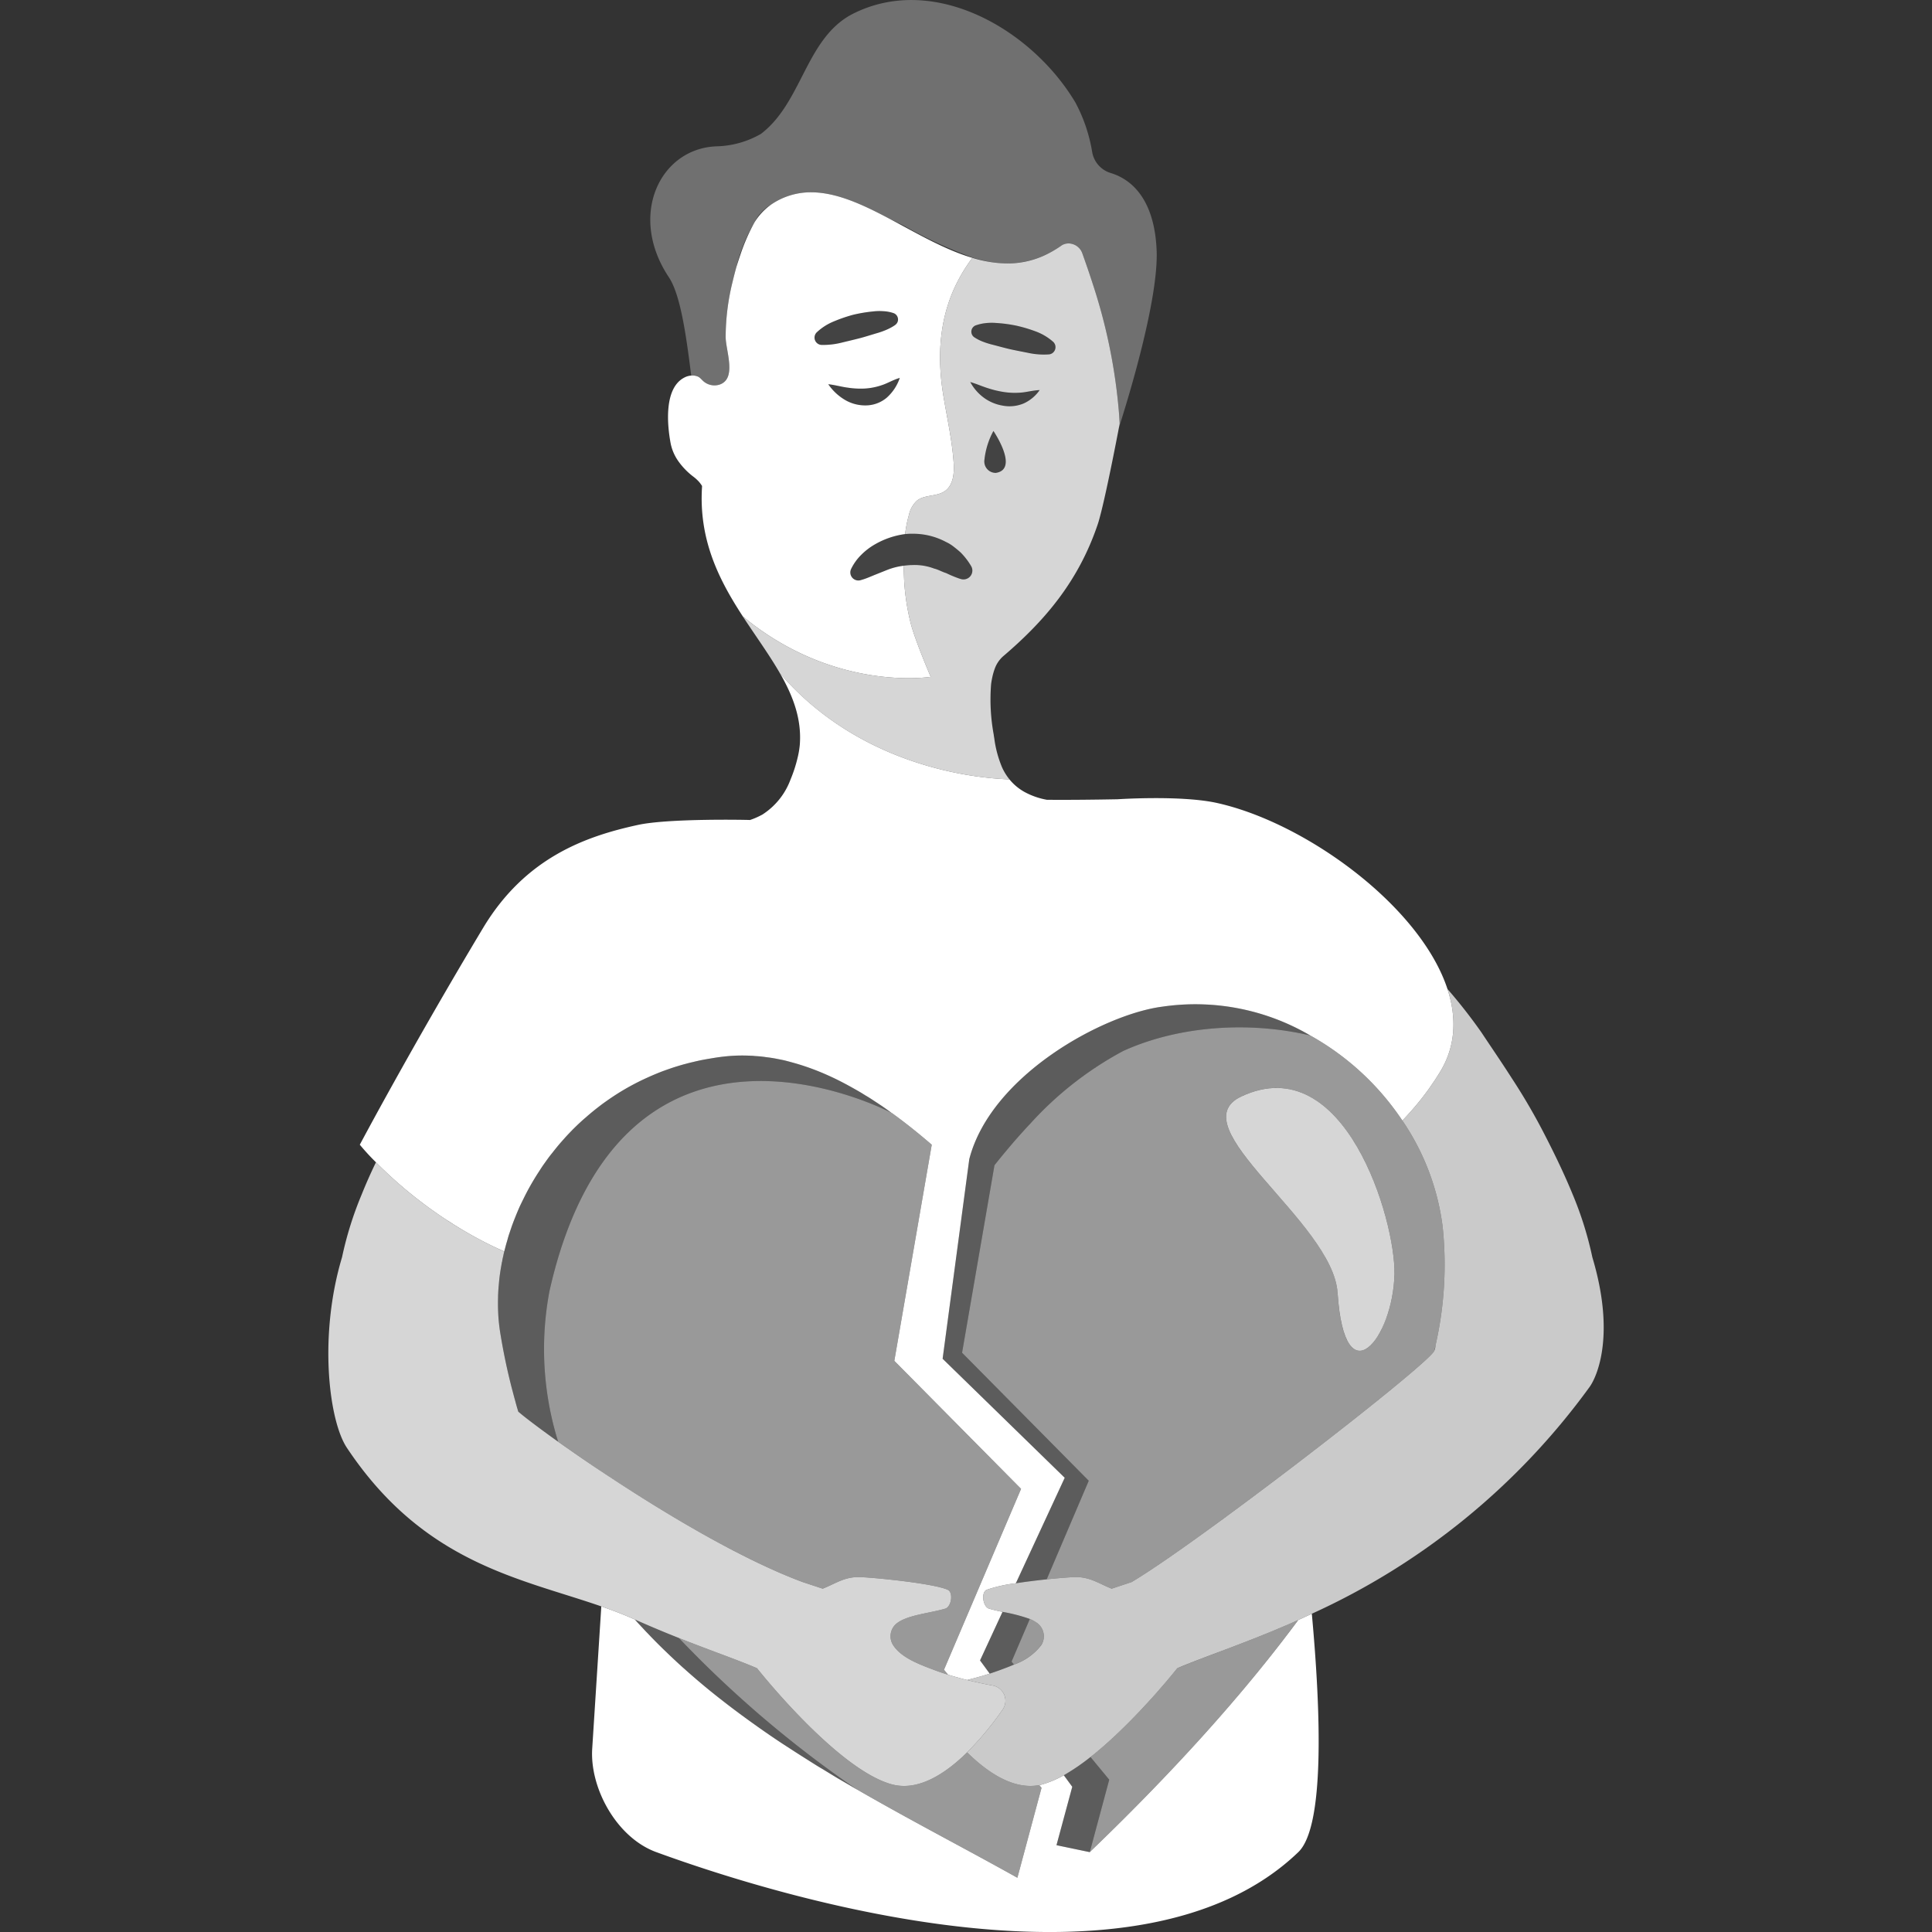
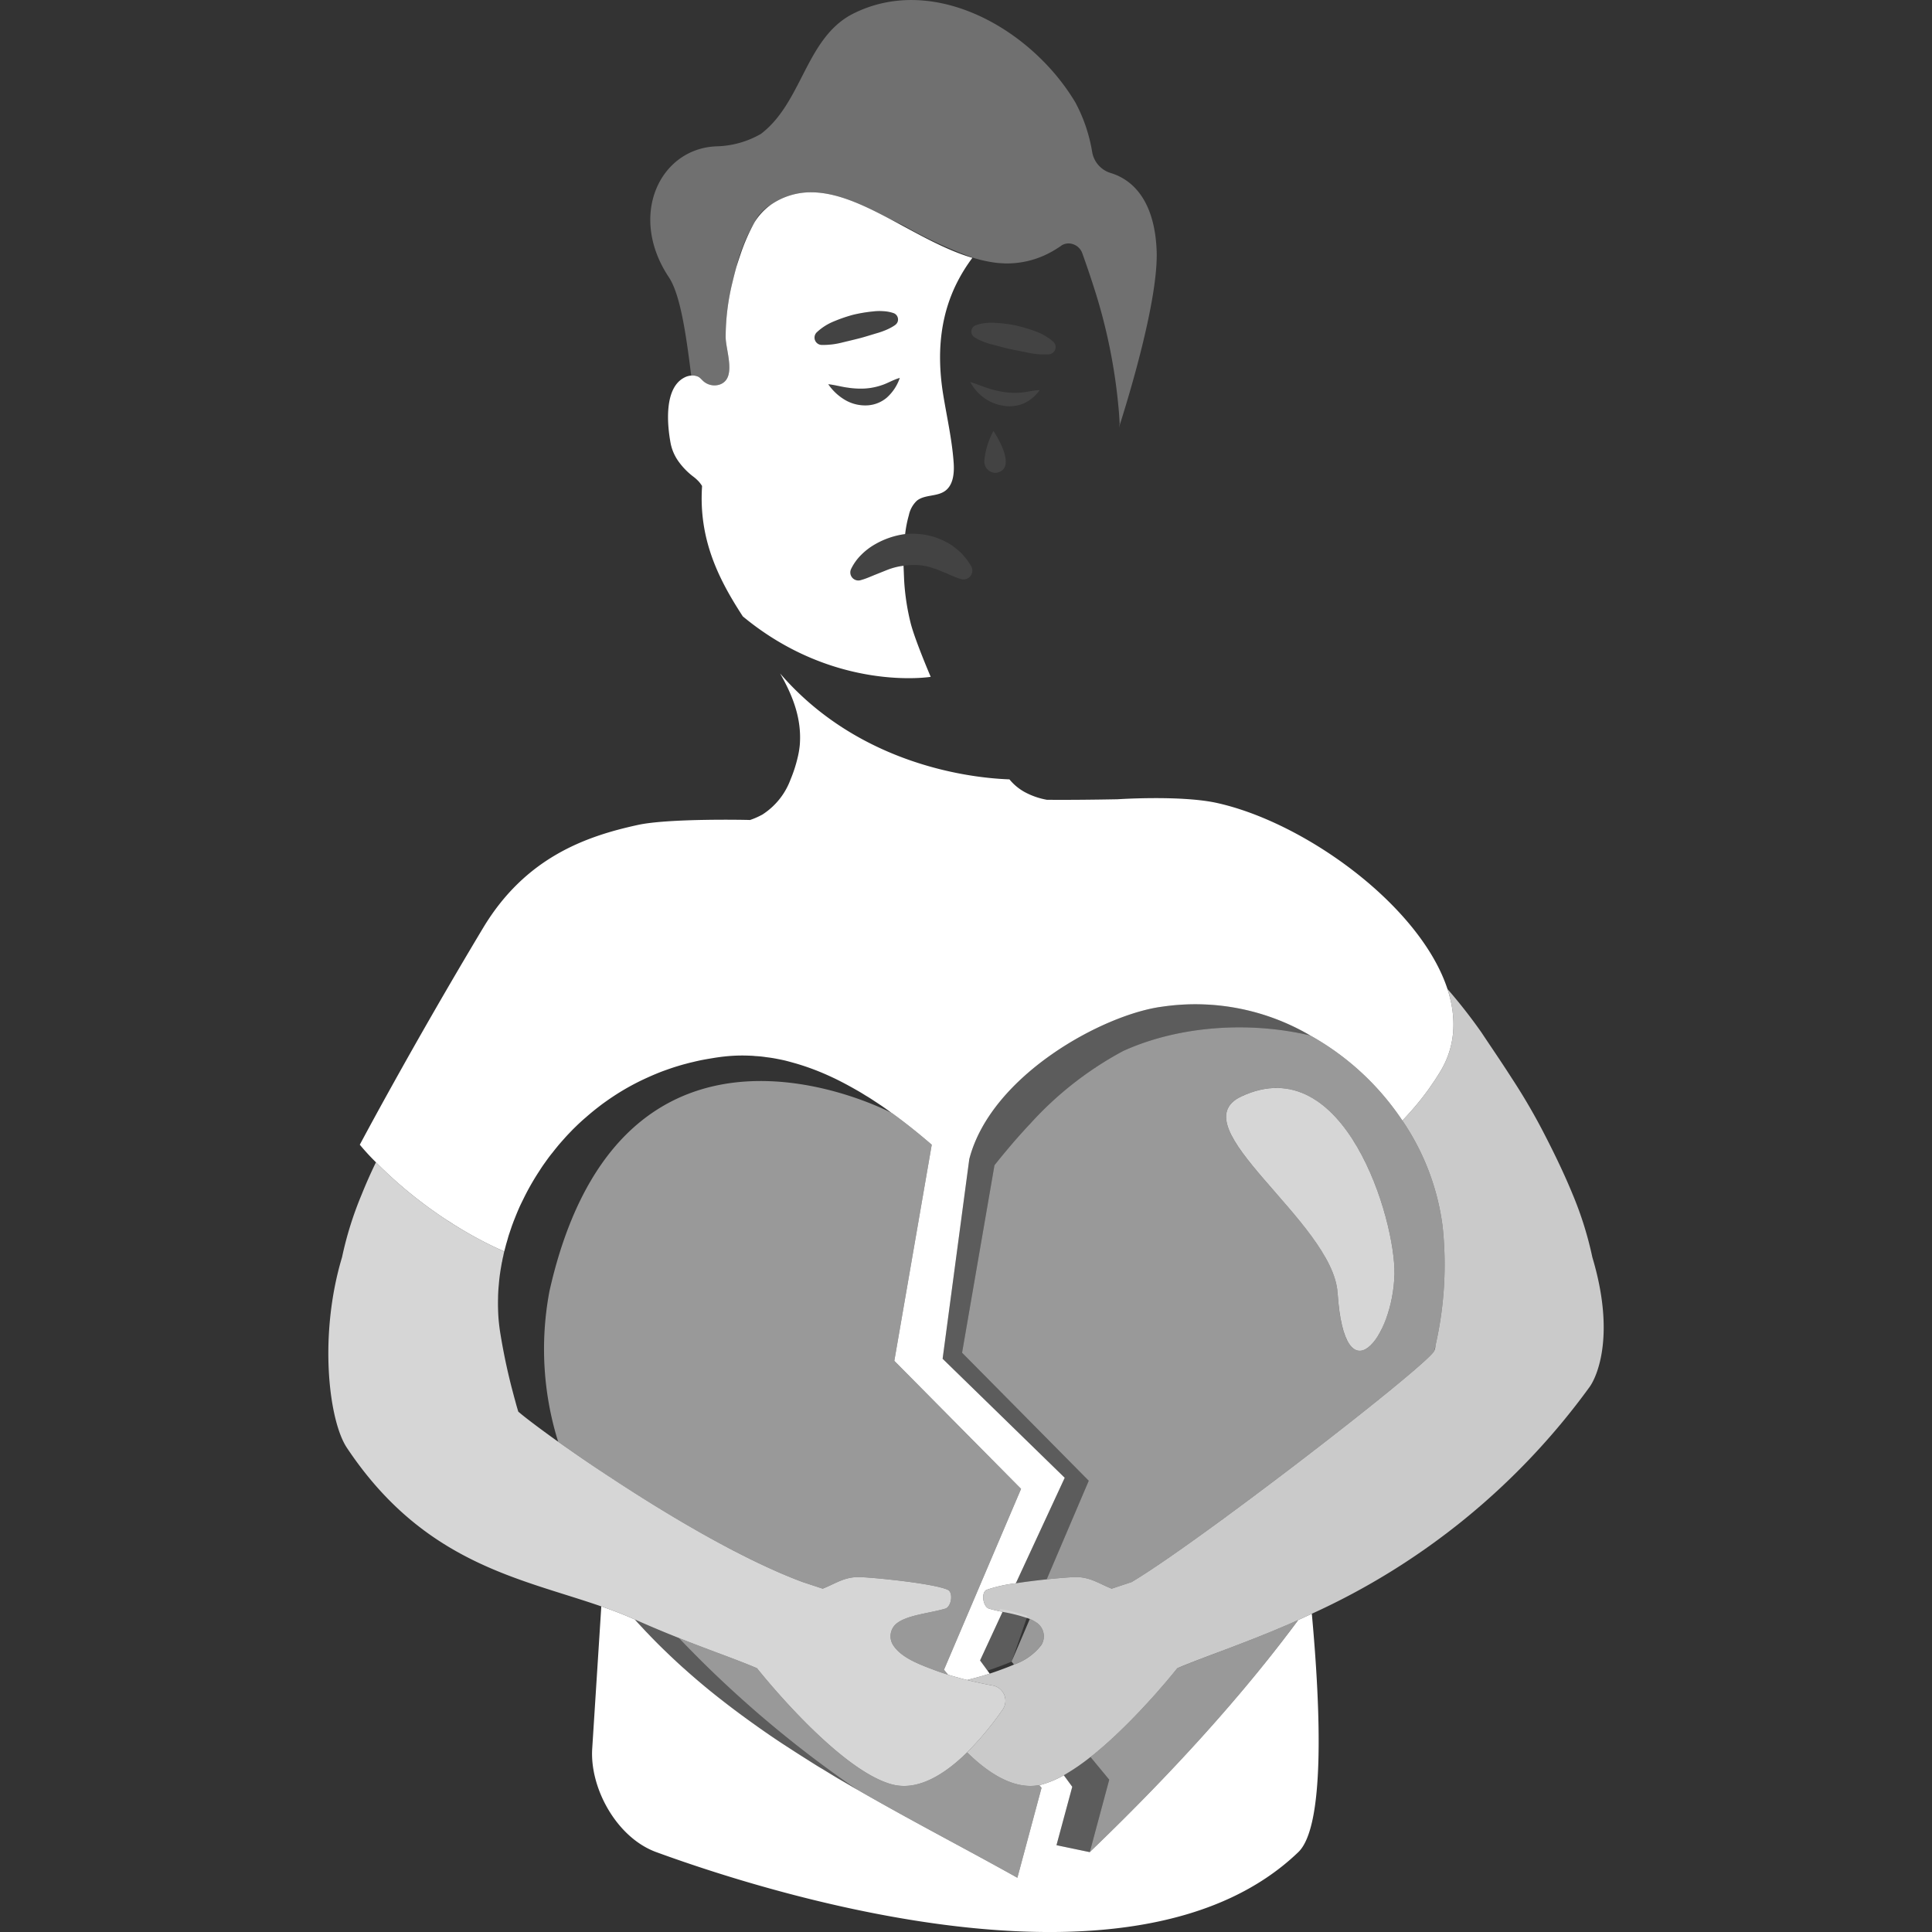
<svg xmlns="http://www.w3.org/2000/svg" viewBox="0 0 300 300">
  <rect x="0" y="0" width="300" height="300" fill="#333333" stroke="none" />
  <g fill="#fff">
    <path d="m 201.6 287.6 c -24.67 23.69 -79.15 7.51 -99.71 -.01 -6.12 -2.24 -10.33 -9.91 -9.93 -16.08 l 1.41 -22.07 c 1.79 .62 3.52 1.28 5.19 2.03 a 2.09 2.09 0 0 1 -.14 -.17 c .05 .06 .11 .12 .17 .18 .28 .33 .58 .66 .89 .98 a .89 .89 0 0 0 .17 .18 c .3 .33 .6 .66 .91 .97 1.14 1.21 2.31 2.36 3.51 3.5 .59 .56 1.19 1.12 1.8 1.67 .14 .13 .28 .25 .42 .37 .59 .54 1.21 1.07 1.81 1.59 .06 .05 .1 .09 .14 .12 .68 .58 1.36 1.15 2.05 1.71 2.14 1.73 4.34 3.4 6.57 4.99 q 2.22 1.6 4.52 3.12 c 1.25 .81 2.49 1.62 3.75 2.41 .43 .27 .86 .55 1.3 .82 .42 .27 .86 .54 1.3 .79 .78 .48 1.57 .96 2.35 1.43 .98 .57 1.96 1.14 2.95 1.72 h .01 c 8.38 4.84 16.9 9.23 24.94 13.73 l 3.75 -13.97 -.35 -.42 c .18 -.03 .36 -.08 .54 -.13 a 15.49 15.49 0 0 0 3.27 -1.4 l 1.31 1.79 -2.45 9.07 5.17 1.08 v -.01 c 10.8 -10.38 22.53 -22.74 32.38 -36.04 .69 -.31 1.39 -.63 2.1 -.97 1.43 15.56 1.99 33.1 -2.1 37.02 z" />
    <path d="m 201.6 251.55 c -9.85 13.3 -21.58 25.66 -32.38 36.04 l 3.02 -11.24 -2.91 -3.52 c 6.88 -5.42 13.48 -13.79 13.48 -13.79 4.36 -1.87 10.99 -4 18.79 -7.49 z" opacity=".5" />
    <path d="m 161.73 277.61 l -3.75 13.97 c -8.04 -4.5 -16.56 -8.89 -24.94 -13.73 h -.01 a 173.02 173.02 0 0 1 -27.61 -23.5 c 4.9 1.94 9.08 3.38 12.13 4.69 0 0 12.36 15.67 20.89 18.02 4.08 1.13 8.29 -1.57 11.73 -4.95 h .01 c 3.3 3.23 7.29 5.83 11.2 5.08 z" opacity=".5" />
    <path d="m 172.24 276.35 l -3.02 11.24 v .01 l -5.17 -1.08 2.45 -9.07 -1.31 -1.79 a 33.66 33.66 0 0 0 4.14 -2.83 z" opacity=".2" />
    <path d="m 133.03 277.85 c -.99 -.58 -1.97 -1.15 -2.95 -1.72 -.78 -.47 -1.57 -.95 -2.35 -1.43 -.44 -.25 -.88 -.52 -1.3 -.79 -.44 -.27 -.87 -.55 -1.3 -.82 -1.26 -.79 -2.5 -1.6 -3.75 -2.41 q -2.3 -1.52 -4.52 -3.12 c -2.23 -1.59 -4.43 -3.26 -6.57 -4.99 -.69 -.56 -1.37 -1.13 -2.05 -1.71 -.04 -.03 -.08 -.07 -.14 -.12 -.6 -.52 -1.22 -1.05 -1.81 -1.59 -.14 -.12 -.28 -.24 -.42 -.37 -.61 -.55 -1.21 -1.11 -1.8 -1.67 -1.2 -1.14 -2.37 -2.29 -3.51 -3.5 -.31 -.31 -.61 -.64 -.91 -.97 a .89 .89 0 0 1 -.17 -.18 c -.31 -.32 -.61 -.65 -.89 -.98 2.4 1.07 4.68 2.02 6.83 2.87 a 173.02 173.02 0 0 0 27.61 23.5 z" opacity=".2" />
    <path d="m 150.99 40.04 c -4.35 -1.29 -8.65 -3.83 -12.85 -6.06 s -8.27 -4.12 -12.2 -4.12 a 10.87 10.87 0 0 0 -6.22 1.92 9.47 9.47 0 0 0 -2.57 2.76 30.39 30.39 0 0 0 -2.17 4.97 c -.22 .65 -.44 1.32 -.65 2 -.21 .76 -.4 1.5 -.56 2.18 a 36.03 36.03 0 0 0 -1.09 8.65 c .02 2.16 1.78 6.5 -.98 7.39 a 2.61 2.61 0 0 1 -2.46 -.52 c -.23 -.2 -.42 -.44 -.67 -.62 a 1.18 1.18 0 0 0 -.19 -.11 2.44 2.44 0 0 0 -.46 -.14 2.32 2.32 0 0 0 -.59 -.02 2.59 2.59 0 0 0 -1.05 .3 c -3.2 1.62 -2.69 7.34 -2.14 10.24 a 7.24 7.24 0 0 0 1.19 2.75 10.93 10.93 0 0 0 2.42 2.47 6.39 6.39 0 0 1 .75 .69 4.69 4.69 0 0 1 .52 .7 .66 .66 0 0 0 -.01 .14 c -.51 8.02 2.49 14.11 5.97 19.54 .12 .19 .24 .37 .36 .56 14.28 11.83 29.18 9.39 29.18 9.39 s -2.29 -5.33 -3.06 -8.13 a 35.79 35.79 0 0 1 -1.07 -6.95 l -.09 -2.17 a 10.4 10.4 0 0 0 -2.47 .62 l -1.9 .76 c -.65 .26 -1.35 .58 -2.03 .78 l -.27 .08 a 1.25 1.25 0 0 1 -1.48 -1.72 7.9 7.9 0 0 1 1.6 -2.23 9.93 9.93 0 0 1 2.16 -1.64 12.69 12.69 0 0 1 4.64 -1.57 18.22 18.22 0 0 1 .58 -2.94 4.29 4.29 0 0 1 1.24 -2.24 c 1.21 -.97 3.07 -.61 4.34 -1.49 1.3 -.9 1.48 -2.73 1.38 -4.31 -.24 -3.61 -1.06 -7.15 -1.64 -10.73 -1.22 -7.58 .05 -13.12 2.11 -17.25 a 25.84 25.84 0 0 1 2.43 -3.93 z m -23.43 13.52 a 1.14 1.14 0 0 1 -1.08 -1.18 1.16 1.16 0 0 1 .33 -.76 8.61 8.61 0 0 1 2.69 -1.72 23.64 23.64 0 0 1 2.97 -1.02 22.91 22.91 0 0 1 3.09 -.52 8.33 8.33 0 0 1 1.58 -.04 5.78 5.78 0 0 1 1.61 .3 1.05 1.05 0 0 1 .64 1.33 1.01 1.01 0 0 1 -.38 .5 l -.01 .02 a 7.81 7.81 0 0 1 -1.38 .75 12.32 12.32 0 0 1 -1.4 .5 c -.94 .27 -1.86 .58 -2.8 .82 s -1.89 .46 -2.83 .69 a 11.73 11.73 0 0 1 -3.01 .33 z m 10.11 8.21 a 5.08 5.08 0 0 1 -3.24 1.18 6.17 6.17 0 0 1 -3.25 -.87 8.21 8.21 0 0 1 -2.57 -2.42 c 1.09 .12 2.06 .41 3.01 .53 a 13.05 13.05 0 0 0 2.7 .14 9.85 9.85 0 0 0 2.57 -.51 c .85 -.26 1.74 -.82 2.83 -1.14 a 7.18 7.18 0 0 1 -2.05 3.09 z" />
-     <path d="m 173.72 63.7 a 86.29 86.29 0 0 0 -3.95 -19.35 c -.67 -2.1 -1.28 -3.81 -1.71 -5.02 a 2.29 2.29 0 0 0 -1.61 -1.46 2.03 2.03 0 0 0 -1.68 .29 v .01 c -.49 .34 -.98 .64 -1.47 .92 h -.01 a 13.78 13.78 0 0 1 -7.35 1.81 .17 .17 0 0 1 -.07 -.01 c -.39 -.01 -.78 -.04 -1.17 -.08 a 20.23 20.23 0 0 1 -3.71 -.77 25.84 25.84 0 0 0 -2.43 3.93 c -2.06 4.13 -3.33 9.67 -2.11 17.25 .58 3.58 1.4 7.12 1.64 10.73 .1 1.58 -.08 3.41 -1.38 4.31 -1.27 .88 -3.13 .52 -4.34 1.49 a 4.29 4.29 0 0 0 -1.24 2.24 18.22 18.22 0 0 0 -.58 2.94 c .25 -.02 .5 -.04 .76 -.05 h .57 a 10.87 10.87 0 0 1 5.02 1.28 6.04 6.04 0 0 1 1.2 .74 q .54 .42 1.05 .87 a 10.75 10.75 0 0 1 1.64 2.12 1.37 1.37 0 0 1 -.46 1.88 1.38 1.38 0 0 1 -1.1 .15 l -.27 -.08 a 18.72 18.72 0 0 1 -2.04 -.85 c -.67 -.2 -1.24 -.56 -1.86 -.7 a 8.53 8.53 0 0 0 -3.39 -.55 h -.17 c -.39 .02 -.79 .05 -1.2 .11 l .09 2.17 a 35.79 35.79 0 0 0 1.07 6.95 c .77 2.8 3.06 8.13 3.06 8.13 s -14.9 2.44 -29.18 -9.39 c 2.01 3.08 4.12 5.96 5.79 8.87 11.61 13.46 28.01 16.17 35.62 16.44 a 8.56 8.56 0 0 1 -1.13 -1.82 17.36 17.36 0 0 1 -1.23 -4.56 c -.03 -.17 -.06 -.35 -.08 -.53 a 30.06 30.06 0 0 1 -.41 -7.9 c .05 -.38 .12 -.76 .2 -1.12 a 9.42 9.42 0 0 1 .37 -1.27 4.71 4.71 0 0 1 1.27 -1.89 c 6.36 -5.42 11.7 -11.56 14.72 -20.53 .17 -.5 .36 -1.23 .58 -2.1 .98 -3.96 2.32 -10.88 2.71 -12.92 .07 -.37 .11 -.59 .11 -.59 -.04 -.7 -.08 -1.4 -.14 -2.09 z m -19.09 9.73 a 1.77 1.77 0 0 1 -1.77 -2.02 12 12 0 0 1 1.4 -4.49 s 4.05 5.95 .37 6.51 z m 4.34 -10.79 a 5.69 5.69 0 0 1 -3.3 .34 6.83 6.83 0 0 1 -2.96 -1.27 7.36 7.36 0 0 1 -2.05 -2.39 c 1.02 .3 1.9 .7 2.78 .97 a 15.37 15.37 0 0 0 2.57 .6 11.28 11.28 0 0 0 2.53 .07 c .86 -.06 1.8 -.34 2.9 -.39 a 6.09 6.09 0 0 1 -2.47 2.07 z m 4.63 -7.97 a 1.09 1.09 0 0 1 -.73 .36 h -.02 a 11.46 11.46 0 0 1 -3.02 -.2 c -.96 -.2 -1.91 -.37 -2.86 -.58 s -1.88 -.48 -2.83 -.72 a 12.23 12.23 0 0 1 -1.42 -.44 6.78 6.78 0 0 1 -1.4 -.7 l -.02 -.01 a 1.05 1.05 0 0 1 .19 -1.85 6.69 6.69 0 0 1 1.6 -.36 8.35 8.35 0 0 1 1.58 -.02 21.7 21.7 0 0 1 3.11 .41 22.58 22.58 0 0 1 3.01 .89 8.63 8.63 0 0 1 2.74 1.62 1.13 1.13 0 0 1 .07 1.6 z" opacity=".8" />
    <path d="m 173.75 66.38 c .07 -.37 .11 -.59 .11 -.59 -.04 -.7 -.08 -1.4 -.14 -2.09 a 86.29 86.29 0 0 0 -3.95 -19.35 c -.67 -2.1 -1.28 -3.81 -1.71 -5.02 a 2.29 2.29 0 0 0 -1.61 -1.46 2.03 2.03 0 0 0 -1.68 .29 v .01 c -.49 .34 -.98 .64 -1.47 .92 h -.01 a 14.12 14.12 0 0 1 -7.35 1.81 .17 .17 0 0 1 -.07 -.01 c -.39 -.01 -.78 -.04 -1.17 -.08 a 21.11 21.11 0 0 1 -3.68 -.81 69.97 69.97 0 0 1 -10.47 -4.84 c -.8 -.41 -1.6 -.8 -2.41 -1.18 -4.19 -2.22 -8.27 -4.12 -12.2 -4.12 a 10.87 10.87 0 0 0 -6.22 1.92 6.44 6.44 0 0 0 -2.57 2.76 25.96 25.96 0 0 0 -2.82 6.97 c -.21 .76 -.4 1.5 -.56 2.18 a 36.03 36.03 0 0 0 -1.09 8.65 c .02 2.16 1.78 6.5 -.98 7.39 a 2.61 2.61 0 0 1 -2.46 -.52 c -.23 -.2 -.42 -.44 -.67 -.62 a 1.86 1.86 0 0 0 -.19 -.11 2.44 2.44 0 0 0 -.46 -.14 2.32 2.32 0 0 0 -.59 -.02 c -.83 -6.7 -1.72 -12.63 -3.47 -15.27 -6.4 -9.61 -1.37 -20.04 7.45 -20.33 a 14.48 14.48 0 0 0 6.83 -1.92 c 6.4 -4.84 6.95 -14.7 14.07 -18.54 12.6 -6.57 27.95 2.19 34.78 13.66 a 24.76 24.76 0 0 1 2.6 7.67 4.13 4.13 0 0 0 2.9 3.28 c 2.75 .84 6.74 3.52 7.11 11.96 .33 7.68 -4.49 23.31 -5.85 27.55 z" opacity=".3" />
    <path d="m 160.79 51.45 a 23.57 23.57 0 0 0 -3.01 -.9 21.43 21.43 0 0 0 -3.11 -.41 8.7 8.7 0 0 0 -1.58 .02 6.05 6.05 0 0 0 -1.6 .36 1.04 1.04 0 0 0 -.19 1.84 l .02 .01 a 7.11 7.11 0 0 0 1.41 .7 10.87 10.87 0 0 0 1.42 .45 c .95 .24 1.88 .51 2.83 .71 s 1.9 .38 2.86 .58 a 11.6 11.6 0 0 0 3.02 .21 h .02 a 1.13 1.13 0 0 0 .67 -1.96 8.6 8.6 0 0 0 -2.76 -1.61 z" opacity=".08" />
    <path d="m 136.22 51.72 a 10.66 10.66 0 0 0 1.4 -.5 7.12 7.12 0 0 0 1.38 -.75 l .02 -.01 a 1.03 1.03 0 0 0 .38 -.51 1.04 1.04 0 0 0 -.64 -1.33 6.08 6.08 0 0 0 -1.61 -.3 8.74 8.74 0 0 0 -1.58 .04 21.54 21.54 0 0 0 -3.09 .53 23.61 23.61 0 0 0 -2.97 1.01 8.59 8.59 0 0 0 -2.68 1.73 1.13 1.13 0 0 0 .75 1.93 h .02 a 11.57 11.57 0 0 0 3.01 -.32 c .95 -.24 1.9 -.44 2.83 -.69 s 1.84 -.56 2.78 -.83 z" opacity=".08" />
    <path d="m 223.64 166.4 c -.3 .49 -.6 .96 -.9 1.42 a 3.46 3.46 0 0 1 -.22 .31 c -.3 .46 -.61 .9 -.93 1.34 -.28 .37 -.55 .74 -.83 1.09 -.22 .29 -.45 .56 -.67 .83 -.51 .62 -1.02 1.2 -1.54 1.77 -.26 .29 -.53 .57 -.79 .84 a 41.43 41.43 0 0 0 -14.3 -13.21 35.25 35.25 0 0 0 -22.94 -4.48 c -9.08 1.15 -26.63 10.61 -30.01 23.68 l -4.14 31 18.96 18.48 -7.59 16.38 a 22.13 22.13 0 0 0 -4.53 1.01 c -.91 .41 -.58 2.65 .37 2.93 .65 .19 1.36 .35 2.09 .5 l -3.49 7.54 1.5 2.05 c -1.16 .38 -2.36 .7 -3.51 .99 -.51 -.13 -1.02 -.26 -1.53 -.41 -.39 -.1 -.79 -.22 -1.18 -.34 -.09 -.03 -.17 -.05 -.25 -.08 l -.63 -.76 11.97 -28.09 -19.68 -19.88 5.81 -33.56 c -1.97 -1.7 -4.02 -3.35 -6.15 -4.89 a .08 .08 0 0 1 -.03 -.01 l -.02 -.02 c -.01 -.01 -.02 -.02 -.03 -.02 s -.02 -.01 -.04 -.02 c -.42 -.31 -.82 -.6 -1.24 -.89 -.22 -.16 -.46 -.31 -.68 -.46 -.33 -.22 -.67 -.44 -1.02 -.67 s -.68 -.44 -1.03 -.64 c -.46 -.29 -.91 -.57 -1.38 -.83 -.94 -.54 -1.87 -1.05 -2.83 -1.53 -.47 -.24 -.94 -.46 -1.42 -.68 a 38.55 38.55 0 0 0 -5.14 -1.93 c -.5 -.14 -.99 -.28 -1.49 -.41 s -1.01 -.23 -1.52 -.33 -1 -.18 -1.51 -.24 a .38 .38 0 0 0 -.11 -.01 c -.3 -.05 -.59 -.09 -.89 -.12 s -.6 -.05 -.91 -.07 c -.16 -.01 -.32 -.04 -.48 -.04 s -.33 -.02 -.49 -.02 c -.32 -.01 -.63 -.02 -.96 -.02 a 25.45 25.45 0 0 0 -2.89 .16 c -.48 .05 -.95 .12 -1.42 .19 l -1.08 .18 c -.51 .09 -1.01 .18 -1.5 .29 a .08 .08 0 0 0 -.04 .01 c -.24 .05 -.49 .11 -.73 .17 q -.62 .14 -1.2 .3 c -.43 .11 -.84 .23 -1.26 .36 -.74 .22 -1.46 .48 -2.19 .74 q -.57 .21 -1.14 .45 c -.41 .17 -.81 .34 -1.2 .52 a 37.42 37.42 0 0 0 -5.6 3.09 c -.35 .23 -.69 .47 -1.03 .71 s -.68 .49 -1.01 .75 c -.72 .55 -1.41 1.12 -2.09 1.72 -.31 .26 -.61 .53 -.9 .8 -.36 .33 -.71 .68 -1.06 1.02 -.41 .43 -.83 .85 -1.22 1.29 s -.79 .88 -1.16 1.33 c -.26 .32 -.53 .65 -.79 .99 -.29 .35 -.57 .71 -.83 1.08 -.17 .23 -.34 .48 -.51 .71 -.27 .38 -.52 .77 -.77 1.16 -.46 .7 -.89 1.41 -1.3 2.13 s -.79 1.45 -1.15 2.19 c -.15 .3 -.29 .59 -.43 .88 s -.27 .6 -.4 .9 c -.25 .59 -.48 1.18 -.71 1.76 a .08 .08 0 0 0 -.01 .04 c -.12 .31 -.23 .61 -.33 .92 -.1 .28 -.19 .57 -.29 .86 s -.18 .58 -.26 .87 -.17 .57 -.25 .86 c -.04 .17 -.09 .34 -.13 .5 s -.09 .32 -.13 .49 c -.33 -.14 -.66 -.29 -.99 -.44 a 60.62 60.62 0 0 1 -5.8 -3.09 c -.33 -.2 -.66 -.4 -.99 -.61 -.41 -.26 -.82 -.52 -1.22 -.78 -1.59 -1.04 -3.05 -2.1 -4.38 -3.13 a 66.76 66.76 0 0 1 -6.54 -5.79 36.45 36.45 0 0 1 -2.51 -2.73 s 8.01 -15.1 19.12 -33.62 c 6.53 -10.9 15.83 -14.25 24.09 -16.04 4.75 -1.03 16.95 -.79 17.38 -.76 a 11.64 11.64 0 0 0 1.8 -.78 c .02 -.01 .05 -.02 .07 -.03 a 10.97 10.97 0 0 0 4.42 -5.47 21.49 21.49 0 0 0 1.1 -3.38 13.7 13.7 0 0 0 .34 -1.99 c .32 -4.02 -1.04 -7.58 -3.06 -11.11 11.61 13.47 28.01 16.18 35.62 16.45 .01 .01 .01 .02 .02 .03 a 8.14 8.14 0 0 0 2.27 1.9 11.42 11.42 0 0 0 3.52 1.24 c 3.05 .03 7.21 -.01 10.96 -.08 0 0 9.47 -.64 15.15 .51 13.79 2.92 31.82 15.96 36.09 28.95 1.44 4.41 1.31 8.82 -1.12 12.83 z" />
    <path d="m 224.01 190.44 a 37.63 37.63 0 0 0 -6.25 -16.44 41.43 41.43 0 0 0 -14.3 -13.21 c -9.52 -2.25 -20.42 -1.51 -29.04 2.4 a 53.56 53.56 0 0 0 -14.44 11.29 c -.78 .82 -1.53 1.66 -2.29 2.52 -1.11 1.29 -2.21 2.6 -3.27 3.94 l -5.03 29.11 19.67 19.88 -6.53 15.31 c 1.8 -.19 3.4 -.31 4.26 -.35 2.42 -.08 3.79 .99 5.83 1.8 l 3.1 -1.03 c 3.77 -2.24 10.65 -7.14 18.01 -12.62 13.4 -9.97 28.38 -21.89 28.99 -23.29 0 -.01 .01 -.02 .01 -.03 .06 -.24 .12 -.5 .17 -.75 a .2 .2 0 0 0 .01 -.07 56.26 56.26 0 0 0 1.1 -18.46 z m -8.07 11.96 a 18.93 18.93 0 0 1 -1.17 3.48 10.7 10.7 0 0 1 -1.55 2.6 c 0 .01 -.01 .01 -.01 .02 -2.25 2.63 -4.9 1.58 -5.51 -7.75 -.72 -11.02 -24.82 -25.88 -14.93 -30.5 8.53 -3.99 14.76 1.7 18.7 9.17 3.46 6.56 5.15 14.5 5.06 18.43 a 21.15 21.15 0 0 1 -.59 4.55 z" opacity=".5" />
    <path d="m 98.25 251.12 c .11 .13 .21 .24 .33 .36 a .03 .03 0 0 0 -.02 -.01 c -.1 -.12 -.2 -.24 -.31 -.35 z" />
    <path d="m 147.21 260.04 l .01 .01 c -.71 -.22 -1.41 -.45 -2.09 -.71 -2.71 -1 -5.25 -2.03 -6.45 -3.89 a 2.56 2.56 0 0 1 .61 -3.41 c 1.69 -1.28 5.02 -1.53 7.48 -2.25 .97 -.28 1.3 -2.52 .39 -2.93 -2.19 -.98 -11.03 -1.86 -13.58 -1.97 -2.42 -.08 -3.79 .99 -5.83 1.8 l -3.12 -1.03 c -12.48 -4.64 -28.93 -15.36 -37.96 -21.79 a 48.33 48.33 0 0 1 -1.35 -23.38 c .26 -1.15 .53 -2.26 .82 -3.33 11.98 -44.24 49.9 -25.58 52.27 -24.37 .02 .01 .03 .01 .04 .02 s .02 .01 .03 .02 l .02 .02 a .08 .08 0 0 0 .03 .01 c 2.13 1.54 4.18 3.19 6.15 4.89 l -5.81 33.56 19.68 19.88 -11.97 28.09 z" opacity=".5" />
    <path d="m 203.46 160.79 c -9.52 -2.25 -20.42 -1.51 -29.04 2.4 a 53.56 53.56 0 0 0 -14.44 11.29 c -.78 .82 -1.54 1.66 -2.29 2.52 -1.11 1.29 -2.21 2.6 -3.27 3.94 l -5.03 29.11 19.67 19.88 -6.53 15.31 c -1.54 .16 -3.25 .37 -4.79 .61 l 7.59 -16.38 -18.96 -18.48 4.14 -31 c 3.38 -13.07 20.93 -22.53 30.01 -23.68 a 35.25 35.25 0 0 1 22.94 4.48 z" opacity=".2" />
    <path d="m 98.58 251.48 a .03 .03 0 0 0 -.02 -.01 c -.11 -.12 -.2 -.23 -.31 -.35 z" />
    <path d="m 139.72 58.68 a 7.18 7.18 0 0 1 -2.05 3.09 5.08 5.08 0 0 1 -3.24 1.18 6.17 6.17 0 0 1 -3.25 -.87 8.21 8.21 0 0 1 -2.57 -2.42 c 1.09 .12 2.06 .41 3.01 .53 a 13.05 13.05 0 0 0 2.7 .14 9.85 9.85 0 0 0 2.57 -.51 c .85 -.26 1.74 -.82 2.83 -1.14 z" opacity=".08" />
    <path d="m 161.44 60.57 a 6.09 6.09 0 0 1 -2.47 2.07 5.69 5.69 0 0 1 -3.3 .34 6.83 6.83 0 0 1 -2.96 -1.27 7.36 7.36 0 0 1 -2.05 -2.39 c 1.02 .3 1.9 .7 2.78 .97 a 15.37 15.37 0 0 0 2.57 .6 11.28 11.28 0 0 0 2.53 .07 c .86 -.06 1.8 -.34 2.9 -.39 z" opacity=".08" />
    <path d="m 154.63 73.43 a 1.77 1.77 0 0 1 -1.77 -2.02 12 12 0 0 1 1.4 -4.49 s 4.05 5.95 .37 6.51 z" opacity=".08" />
    <path d="m 150.79 87.89 a 10.75 10.75 0 0 0 -1.64 -2.12 q -.51 -.45 -1.05 -.87 a 6.04 6.04 0 0 0 -1.2 -.74 10.87 10.87 0 0 0 -5.02 -1.28 h -.57 c -.26 .01 -.51 .03 -.76 .05 a 12.69 12.69 0 0 0 -4.64 1.57 9.93 9.93 0 0 0 -2.16 1.64 7.9 7.9 0 0 0 -1.6 2.23 1.25 1.25 0 0 0 1.48 1.72 l .27 -.08 c .68 -.2 1.38 -.52 2.03 -.78 l 1.9 -.76 a 10.4 10.4 0 0 1 2.47 -.62 c .41 -.06 .81 -.09 1.2 -.11 h .17 a 8.53 8.53 0 0 1 3.39 .55 c .62 .14 1.19 .5 1.86 .7 a 18.72 18.72 0 0 0 2.04 .85 l .27 .08 a 1.38 1.38 0 0 0 1.1 -.15 1.37 1.37 0 0 0 .46 -1.88 z" opacity=".08" />
-     <path d="m 138.41 172.79 c -2.37 -1.21 -40.29 -19.87 -52.27 24.37 -.29 1.07 -.56 2.18 -.82 3.33 a 48.33 48.33 0 0 0 1.35 23.38 c -3.07 -2.19 -5.28 -3.88 -6.19 -4.67 -.17 -.55 -.33 -1.1 -.47 -1.65 -.16 -.55 -.31 -1.11 -.45 -1.67 s -.29 -1.12 -.43 -1.7 q -.83 -3.42 -1.43 -7.08 c -.13 -.78 -.22 -1.57 -.29 -2.35 a 32.85 32.85 0 0 1 -.07 -3.3 c 0 -.21 .01 -.43 .02 -.64 .01 -.28 .03 -.57 .05 -.85 .04 -.4 .07 -.8 .11 -1.2 .04 -.36 .08 -.73 .14 -1.09 .07 -.53 .17 -1.05 .26 -1.58 a .42 .42 0 0 1 .04 -.15 q .08 -.44 .18 -.87 c .04 -.24 .1 -.5 .16 -.74 v -.01 c .04 -.17 .08 -.32 .13 -.49 s .09 -.33 .13 -.5 c .08 -.29 .16 -.58 .25 -.86 s .17 -.59 .26 -.87 .19 -.58 .29 -.86 c .1 -.31 .21 -.61 .33 -.92 a .08 .08 0 0 1 .01 -.04 c .23 -.58 .46 -1.17 .71 -1.76 .13 -.3 .26 -.6 .4 -.9 s .28 -.58 .43 -.88 c .36 -.74 .74 -1.46 1.15 -2.19 s .84 -1.43 1.3 -2.13 c .25 -.39 .5 -.78 .77 -1.16 .17 -.23 .34 -.48 .51 -.71 .26 -.37 .54 -.73 .83 -1.08 .26 -.34 .53 -.67 .79 -.99 .37 -.45 .77 -.89 1.16 -1.33 s .81 -.86 1.22 -1.29 c .35 -.34 .7 -.69 1.06 -1.02 .29 -.27 .59 -.54 .9 -.8 .68 -.6 1.37 -1.17 2.09 -1.72 .33 -.26 .67 -.5 1.01 -.75 s .68 -.48 1.03 -.71 a 37.42 37.42 0 0 1 5.6 -3.09 c .39 -.18 .79 -.35 1.2 -.52 q .57 -.24 1.14 -.45 c .73 -.26 1.45 -.52 2.19 -.74 .42 -.13 .83 -.25 1.26 -.36 q .59 -.17 1.2 -.3 c .24 -.06 .49 -.12 .73 -.17 a .08 .08 0 0 1 .04 -.01 c .49 -.11 .99 -.2 1.5 -.29 l 1.08 -.18 c .47 -.07 .94 -.14 1.42 -.19 a 25.45 25.45 0 0 1 2.89 -.16 c .33 0 .64 .01 .96 .02 .16 0 .33 .01 .49 .02 s .32 .03 .48 .04 c .31 .02 .61 .05 .91 .07 s .59 .07 .89 .12 a .38 .38 0 0 1 .11 .01 c .51 .06 1.01 .15 1.51 .24 s 1.01 .21 1.52 .33 .99 .27 1.49 .41 a 38.55 38.55 0 0 1 5.14 1.93 c .48 .22 .95 .44 1.42 .68 .96 .48 1.89 .99 2.83 1.53 .47 .26 .92 .54 1.38 .83 .35 .2 .69 .42 1.03 .64 s .69 .45 1.02 .67 c .22 .15 .46 .3 .68 .46 .42 .29 .82 .58 1.24 .89 z" opacity=".2" />
    <path d="m 216.53 197.85 c -.2 9.88 -7.74 19.5 -8.83 2.9 -.72 -11.02 -24.82 -25.88 -14.93 -30.5 16.04 -7.5 23.95 19.21 23.76 27.6 z" opacity=".8" />
    <path d="m 161.68 255.45 a 9.01 9.01 0 0 1 -4.23 3.02 l -.37 -.46 2.83 -6.62 a 5.04 5.04 0 0 1 1.16 .65 2.55 2.55 0 0 1 .61 3.41 z" opacity=".5" />
-     <path d="m 157.09 258.01 l .37 .46 c -.7 .31 -1.46 .59 -2.22 .87 q -.77 .29 -1.56 .54 l -1.5 -2.05 3.49 -7.54 a 26.06 26.06 0 0 1 4.24 1.1 z" opacity=".2" />
+     <path d="m 157.09 258.01 c -.7 .31 -1.46 .59 -2.22 .87 q -.77 .29 -1.56 .54 l -1.5 -2.05 3.49 -7.54 a 26.06 26.06 0 0 1 4.24 1.1 z" opacity=".2" />
    <path d="m 155.69 265.46 a 48.76 48.76 0 0 1 -5.51 6.64 v .01 h -.01 c -3.44 3.38 -7.65 6.08 -11.73 4.95 -8.53 -2.35 -20.89 -18.02 -20.89 -18.02 -3.05 -1.31 -7.23 -2.75 -12.13 -4.69 -2.15 -.85 -4.43 -1.8 -6.83 -2.87 -.06 -.06 -.12 -.12 -.17 -.18 a 2.09 2.09 0 0 0 .14 .17 c -1.67 -.75 -3.4 -1.41 -5.19 -2.03 -12.62 -4.38 -27.57 -6.68 -39.52 -24.65 -2.8 -4.23 -4.39 -17.42 -.74 -29.56 a 54.51 54.51 0 0 1 3.03 -9.7 q 1.03 -2.57 2.24 -5.05 a 66.76 66.76 0 0 0 6.54 5.79 c 1.33 1.03 2.79 2.09 4.38 3.13 .4 .27 .8 .53 1.22 .78 .32 .21 .65 .41 .99 .61 a 60.62 60.62 0 0 0 5.8 3.09 q .48 .23 .99 .45 c -.06 .24 -.12 .5 -.16 .74 -.08 .29 -.13 .58 -.18 .87 a .42 .42 0 0 0 -.04 .15 c -.09 .53 -.19 1.05 -.26 1.58 -.06 .36 -.1 .73 -.14 1.09 -.04 .4 -.07 .8 -.11 1.2 -.02 .28 -.04 .57 -.05 .85 -.01 .21 -.02 .43 -.02 .64 a 32.85 32.85 0 0 0 .07 3.3 c .07 .78 .16 1.57 .29 2.35 q .6 3.66 1.43 7.08 c .14 .58 .28 1.14 .43 1.7 s .29 1.12 .45 1.67 c .14 .55 .3 1.1 .47 1.65 .91 .79 3.12 2.48 6.19 4.67 2.25 1.6 4.97 3.48 7.98 5.45 9.02 5.95 20.62 12.86 29.98 16.34 l 3.12 1.03 c 2.04 -.81 3.41 -1.88 5.83 -1.8 2.55 .11 11.39 .99 13.58 1.97 .91 .41 .58 2.65 -.39 2.93 -2.46 .72 -5.79 .97 -7.48 2.25 a 2.56 2.56 0 0 0 -.61 3.41 c 1.2 1.86 3.74 2.89 6.45 3.89 .68 .26 1.38 .49 2.09 .71 .08 .02 .16 .05 .24 .07 .39 .12 .78 .24 1.18 .34 .51 .15 1.02 .28 1.53 .41 1.05 .26 2.07 .48 3 .67 .34 .07 .67 .13 .99 .19 a 2.4 2.4 0 0 1 1.53 3.73 z" opacity=".8" />
    <path d="m 246.82 215.38 a 108.86 108.86 0 0 1 -43.12 35.2 c -.71 .34 -1.41 .66 -2.1 .97 -7.8 3.49 -14.43 5.62 -18.79 7.49 0 0 -6.6 8.37 -13.48 13.79 a 33.66 33.66 0 0 1 -4.14 2.83 15.49 15.49 0 0 1 -3.27 1.4 c -.18 .05 -.36 .1 -.54 .13 -3.92 .75 -7.91 -1.85 -11.2 -5.08 v -.01 a 48.76 48.76 0 0 0 5.51 -6.64 2.4 2.4 0 0 0 -1.53 -3.73 c -.32 -.06 -.65 -.12 -.99 -.19 -.93 -.19 -1.95 -.41 -3 -.67 1.15 -.29 2.35 -.61 3.51 -.99 q .8 -.26 1.56 -.54 c .76 -.28 1.52 -.56 2.22 -.87 a 9.03 9.03 0 0 0 4.23 -3.02 2.56 2.56 0 0 0 -.62 -3.41 5.57 5.57 0 0 0 -1.16 -.65 26.06 26.06 0 0 0 -4.24 -1.1 c -.73 -.15 -1.44 -.31 -2.09 -.5 -.95 -.28 -1.28 -2.52 -.37 -2.93 a 22.13 22.13 0 0 1 4.53 -1.01 c 1.54 -.24 3.25 -.45 4.79 -.61 1.8 -.19 3.4 -.31 4.26 -.35 2.42 -.08 3.79 .99 5.83 1.8 l 3.1 -1.03 c 3.77 -2.24 10.65 -7.14 18.01 -12.62 2.39 -1.78 4.83 -3.62 7.23 -5.45 11.06 -8.44 21.26 -16.69 21.76 -17.84 0 -.01 .01 -.02 .01 -.03 a 2.53 2.53 0 0 0 .17 -.75 .2 .2 0 0 0 .01 -.07 56.26 56.26 0 0 0 1.1 -18.46 37.63 37.63 0 0 0 -6.25 -16.44 c .26 -.27 .53 -.55 .79 -.84 .52 -.57 1.03 -1.15 1.54 -1.77 .22 -.27 .45 -.54 .67 -.83 .28 -.35 .55 -.72 .83 -1.09 .32 -.44 .63 -.88 .93 -1.34 a 3.46 3.46 0 0 0 .22 -.31 c .3 -.46 .61 -.94 .9 -1.42 2.43 -4.01 2.56 -8.42 1.12 -12.83 a 81.64 81.64 0 0 1 5.28 6.75 c 1.58 2.38 3.11 4.6 4.72 7.12 a 95.01 95.01 0 0 1 5.14 8.84 c 1.56 3.03 3.04 6.1 4.33 9.25 a 54.51 54.51 0 0 1 3.03 9.7 c 3.64 12.14 .69 18.6 -.44 20.15 z" opacity=".74" />
  </g>
</svg>